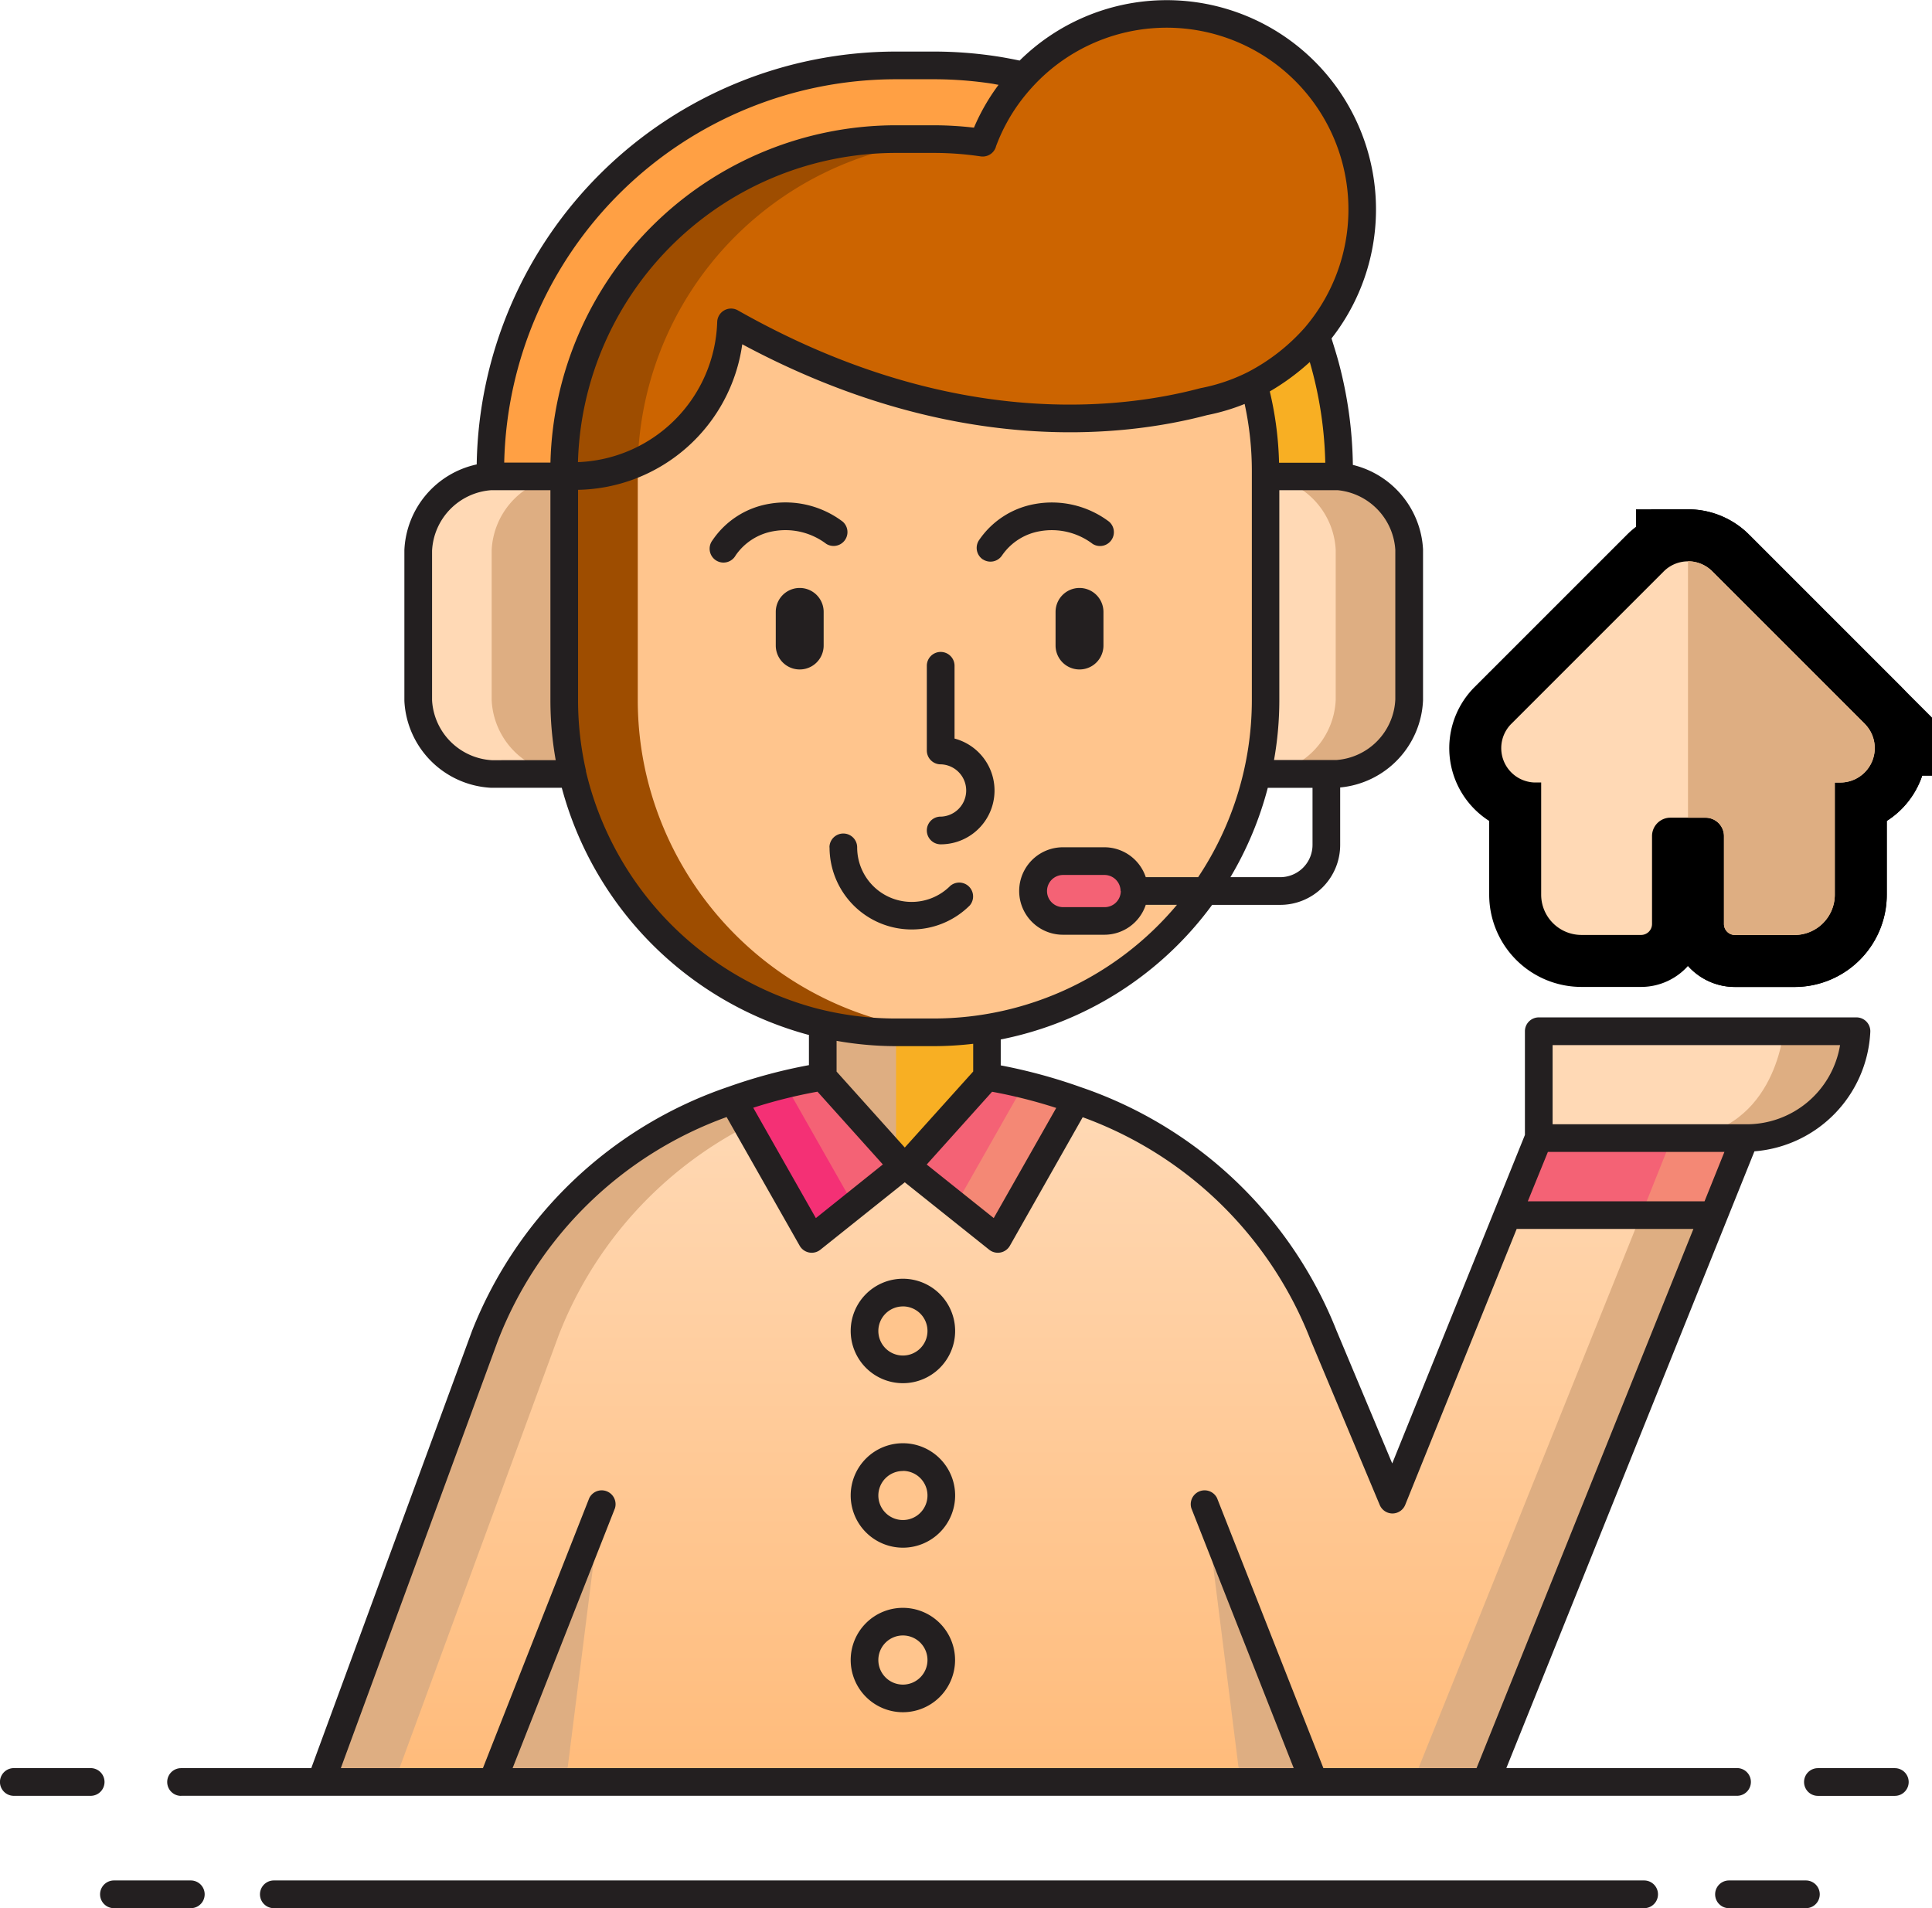
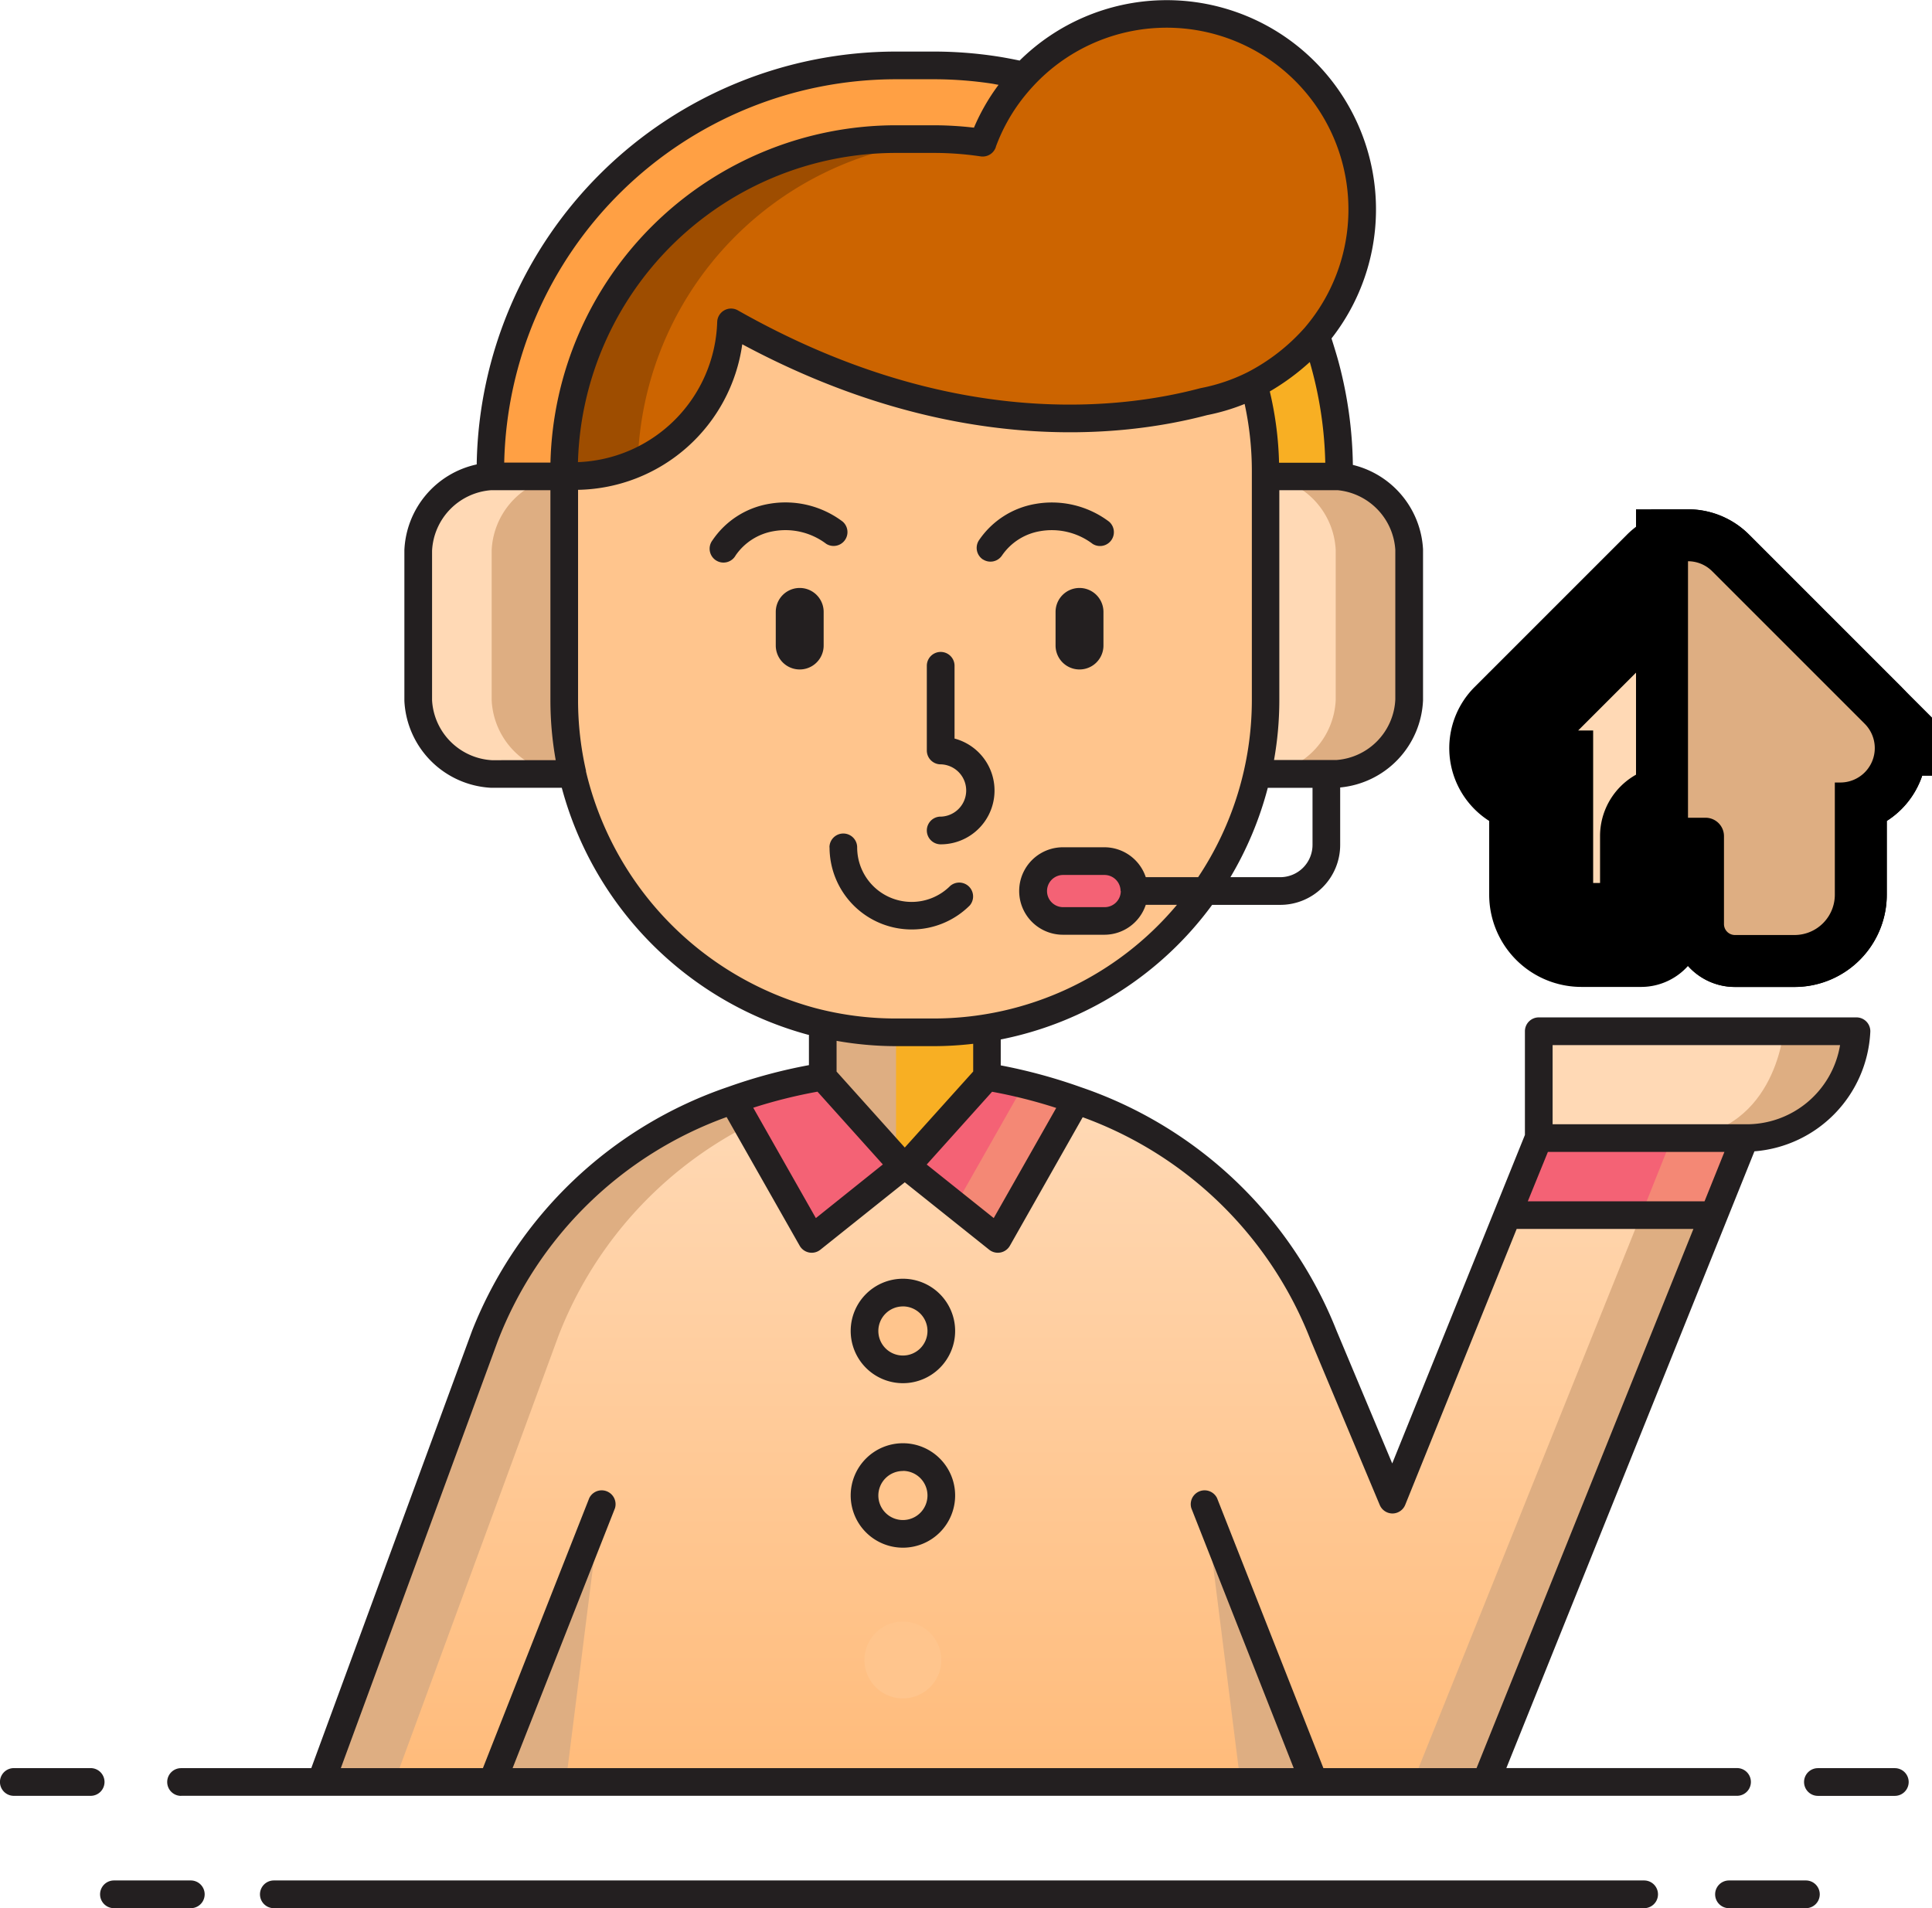
<svg xmlns="http://www.w3.org/2000/svg" width="55.751" height="55.063" viewBox="0 0 55.751 55.063">
  <defs>
    <style>.a{fill:#f8af23;}.b,.o{fill:#deae82;}.c{fill:url(#a);}.d{fill:#f46275;}.e{fill:#f43075;}.f,.n{fill:#ffd9b5;}.g{fill:#f48875;}.h{fill:#ffc58d;}.i{fill:#9e4d00;}.j{fill:#63bce7;}.k{fill:#ffa044;}.l{fill:#cc6400;}.m{fill:#231f20;}.n,.o{stroke:#000;stroke-width:3px;}</style>
    <linearGradient id="a" x1="0.5" x2="0.5" y2="1" gradientUnits="objectBoundingBox">
      <stop offset="0" stop-color="#ffd9b5" />
      <stop offset="1" stop-color="#ffbb7a" />
    </linearGradient>
  </defs>
  <g transform="translate(0)">
    <g transform="translate(23.742 29.553)">
      <path class="a" d="M118.461,135.714v1.409l-2.316,2.579h-.106l-2.316-2.579V135.6a9.007,9.007,0,0,0,1.344.208c.255.018.511.028.767.028h1.1a8.64,8.64,0,0,0,1.193-.076A3.368,3.368,0,0,0,118.461,135.714Z" transform="translate(-113.723 -135.602)" />
    </g>
    <g transform="translate(23.742 29.553)">
      <path class="b" d="M115.834,135.839c-.256,0-.512-.01-.767-.028a9.036,9.036,0,0,1-1.344-.208v1.521l2.115,2.355v-3.639Z" transform="translate(-113.723 -135.602)" />
    </g>
    <g transform="translate(9.261 31.742)">
      <path class="c" d="M93.495,147.162h5.957l-6.579,16.357H59.256l4.737-12.882a11.675,11.675,0,0,1,7.153-6.8l2.276,4.01,2.629-2.1h0c.038,0,.074,0,.112-.005l0,.005,2.629,2.1,2.272-4a11.675,11.675,0,0,1,7.133,6.791l1.986,4.737Z" transform="translate(-59.256 -143.838)" />
    </g>
    <g transform="translate(14.207 43.494)">
      <path class="b" d="M80.98,188.039l-1,7.929h-2.12Z" transform="translate(-77.858 -188.039)" />
    </g>
    <g transform="translate(34.793 43.494)">
      <path class="b" d="M155.287,188.039l1,7.929h2.12Z" transform="translate(-155.287 -188.039)" />
    </g>
    <g transform="translate(21.151 31.072)">
      <path class="d" d="M106.251,146l-2.272-4,0-.007a14.85,14.85,0,0,1,2.589-.67l0,0,2.312,2.577Z" transform="translate(-103.975 -141.318)" />
    </g>
    <g transform="translate(21.151 31.295)">
-       <path class="e" d="M103.976,142.6l0,.007,2.272,4,1.213-.969-1.98-3.488A14.417,14.417,0,0,0,103.976,142.6Z" transform="translate(-103.976 -142.155)" />
-     </g>
+       </g>
    <g transform="translate(44.404 29.76)">
      <g transform="translate(0)">
        <path class="f" d="M191.436,139.465v-3.082H200.6s-.254,3.082-3.215,3.082Z" transform="translate(-191.436 -136.383)" />
      </g>
    </g>
    <g transform="translate(48.25 29.76)">
      <g transform="translate(0)">
        <path class="b" d="M209.19,136.383h-.075s-.254,3.082-3.215,3.082h2.107c2.961,0,3.215-3.082,3.215-3.082Z" transform="translate(-205.9 -136.383)" />
      </g>
    </g>
    <g transform="translate(43.5 32.842)">
      <path class="d" d="M194.887,147.974h-5.953l-.9,2.224h5.957Z" transform="translate(-188.035 -147.974)" />
    </g>
    <g transform="translate(47.356 32.842)">
      <g transform="translate(0)">
        <path class="g" d="M203.428,147.974l-.888,2.224h2.1l.895-2.224Z" transform="translate(-202.54 -147.974)" />
      </g>
    </g>
    <g transform="translate(40.771 35.066)">
      <path class="b" d="M184.349,156.339,177.77,172.7h2.107l6.579-16.357Z" transform="translate(-177.77 -156.339)" />
    </g>
    <g transform="translate(16.277 9.305)">
      <path class="h" d="M105.554,61.238a5.592,5.592,0,0,1-1.449.494c-2.4.638-7.435,1.228-13.637-2.285a4.622,4.622,0,0,1-4.818,4.442l0-.006V70.36a9.5,9.5,0,0,0,.24,2.116A9.635,9.635,0,0,0,92.8,79.618a9.5,9.5,0,0,0,2.422.313h1.1a9.527,9.527,0,0,0,1.737-.161,9.627,9.627,0,0,0,7.594-7.294,9.5,9.5,0,0,0,.24-2.116V63.728A9.478,9.478,0,0,0,105.554,61.238Z" transform="translate(-85.646 -59.447)" />
    </g>
    <g transform="translate(16.278 13.356)">
      <g transform="translate(0 0)">
-         <path class="i" d="M87.773,74.683a5.422,5.422,0,0,1-2.122.391l0-.006v6.477a9.5,9.5,0,0,0,.24,2.116A9.635,9.635,0,0,0,92.8,90.8a9.5,9.5,0,0,0,2.422.313h1.1c.176,0,.351-.006.525-.016a9.52,9.52,0,0,1-1.925-.3,9.634,9.634,0,0,1-6.909-7.142,9.5,9.5,0,0,1-.24-2.116V74.914C87.767,74.836,87.771,74.76,87.773,74.683Z" transform="translate(-85.647 -74.683)" />
-       </g>
+         </g>
    </g>
    <g transform="translate(9.261 31.742)">
      <g transform="translate(0)">
        <path class="b" d="M71.568,144.582l-.422-.744a11.675,11.675,0,0,0-7.153,6.8l-4.737,12.882h2.12l4.737-12.882A11.459,11.459,0,0,1,71.568,144.582Z" transform="translate(-59.256 -143.838)" />
      </g>
    </g>
    <g transform="translate(26.163 31.072)">
      <g transform="translate(0 0)">
        <path class="d" d="M125.456,146l2.272-4a14.9,14.9,0,0,0-2.585-.677l0,0-2.312,2.577Z" transform="translate(-122.827 -141.317)" />
      </g>
    </g>
    <g transform="translate(27.573 31.293)">
      <g transform="translate(0 0)">
        <path class="g" d="M131.621,142.606a15.183,15.183,0,0,0-1.513-.457l-1.978,3.486,1.219.974Z" transform="translate(-128.13 -142.149)" />
      </g>
    </g>
    <g transform="translate(24.947 37.301)">
      <g transform="translate(0 0)">
        <path class="h" d="M120.468,165.854a1.108,1.108,0,1,1-1.107-1.108,1.108,1.108,0,0,1,1.107,1.108Z" transform="translate(-118.253 -164.746)" />
      </g>
      <g transform="translate(0 4.747)">
        <path class="h" d="M120.468,183.708a1.108,1.108,0,1,1-1.107-1.108A1.107,1.107,0,0,1,120.468,183.708Z" transform="translate(-118.253 -182.6)" />
      </g>
      <g transform="translate(0 9.494)">
        <path class="h" d="M120.468,201.563a1.108,1.108,0,1,1-1.107-1.107A1.108,1.108,0,0,1,120.468,201.563Z" transform="translate(-118.253 -200.456)" />
      </g>
    </g>
    <g transform="translate(21.151 31.736)">
      <path class="j" d="M103.976,143.822l.018-.006Z" transform="translate(-103.976 -143.816)" />
    </g>
    <g transform="translate(12.068 13.747)">
      <g transform="translate(0 0)">
        <path class="b" d="M74.023,76.154H71.879a2.241,2.241,0,0,0-2.065,2.126v4.335a2.241,2.241,0,0,0,2.1,2.127h2.354a9.5,9.5,0,0,1-.24-2.116V76.154Z" transform="translate(-69.814 -76.154)" />
      </g>
    </g>
    <g transform="translate(12.068 13.747)">
      <g transform="translate(0 0)">
        <path class="f" d="M71.934,82.615V78.28A2.241,2.241,0,0,1,74,76.154h-2.12a2.241,2.241,0,0,0-2.065,2.126v4.335a2.241,2.241,0,0,0,2.1,2.127h2.12A2.241,2.241,0,0,1,71.934,82.615Z" transform="translate(-69.814 -76.154)" />
      </g>
    </g>
    <g transform="translate(36.278 13.747)">
      <g transform="translate(0 0)">
        <path class="f" d="M163.239,76.16l-.045-.006h-2.082v6.471a9.5,9.5,0,0,1-.24,2.116h2.291a2.241,2.241,0,0,0,2.1-2.127V78.28A2.24,2.24,0,0,0,163.239,76.16Z" transform="translate(-160.872 -76.154)" />
      </g>
    </g>
    <g transform="translate(36.447 13.747)">
      <g transform="translate(0 0)">
        <path class="b" d="M163.706,76.16l-.045-.006h-2.082v.005h.006a2.24,2.24,0,0,1,2.02,2.12v4.335a2.241,2.241,0,0,1-2.1,2.127h2.121a2.241,2.241,0,0,0,2.1-2.127V78.28a2.239,2.239,0,0,0-2.019-2.12Z" transform="translate(-161.508 -76.154)" />
      </g>
    </g>
    <g transform="translate(29.806 24.848)">
      <path class="d" d="M139.459,118.772a.863.863,0,0,1-.863.863h-1.2a.863.863,0,1,1,0-1.726h1.2A.863.863,0,0,1,139.459,118.772Z" transform="translate(-136.53 -117.909)" />
    </g>
    <g transform="translate(36.185 9.692)">
      <g transform="translate(0 0)">
        <path class="a" d="M162.336,60.981l-.027-.077,0,0a5.673,5.673,0,0,1-1.71,1.364h0l-.028.013h0l0,0-.037.017a9.488,9.488,0,0,1,.333,2.49v.161h2.082l.045.006V64.8a11.647,11.647,0,0,0-.407-3.048c-.065-.24-.141-.488-.238-.769Z" transform="translate(-160.522 -60.904)" />
      </g>
    </g>
    <g transform="translate(14.15 1.888)">
      <g transform="translate(0 0)">
        <path class="k" d="M89.344,33.677h1.116a9.553,9.553,0,0,1,1.393.106l.008-.027a5.578,5.578,0,0,1,.807-1.468c.112-.147.232-.287.358-.422l.019-.019q-.436-.1-.878-.167a11.714,11.714,0,0,0-1.674-.129H89.343a11.712,11.712,0,0,0-11.7,11.7v.161h2.127v-.161a9.6,9.6,0,0,1,9.572-9.571Z" transform="translate(-77.645 -31.55)" />
      </g>
    </g>
    <g transform="translate(16.278 0.399)">
      <g transform="translate(0)">
        <path class="l" d="M105.6,36.628h0l.028-.013h0a5.676,5.676,0,0,0,1.71-1.364l0,0a5.643,5.643,0,0,0-8.422-7.508l-.019.019c-.126.135-.246.275-.358.422a5.57,5.57,0,0,0-.807,1.468l-.008.027a9.515,9.515,0,0,0-1.393-.106H95.221a9.6,9.6,0,0,0-9.571,9.571v.155l0,.006a4.622,4.622,0,0,0,4.818-4.442c6.2,3.513,11.237,2.923,13.637,2.285a5.593,5.593,0,0,0,1.449-.494l.037-.017,0,0Z" transform="translate(-85.65 -25.95)" />
      </g>
    </g>
    <g transform="translate(16.278 4.015)">
      <path class="i" d="M87.773,48.892a9.6,9.6,0,0,1,9-9.323c-.147-.007-.294-.017-.443-.018H95.218a9.6,9.6,0,0,0-9.571,9.571v.155l0,.006A5.431,5.431,0,0,0,87.773,48.892Z" transform="translate(-85.647 -39.551)" />
    </g>
    <g transform="translate(0 0)">
      <g transform="translate(26.746 18.815)">
        <path class="m" d="M125.419,99.965a.4.4,0,1,0,0,.8,1.552,1.552,0,0,0,.4-3.052v-2.1a.4.4,0,1,0-.8,0v2.444a.4.4,0,0,0,.4.4l.015,0a.755.755,0,0,1-.015,1.509Z" transform="translate(-125.02 -95.215)" />
      </g>
      <g transform="translate(23.938 24.055)">
        <path class="m" d="M114.46,115.325A2.371,2.371,0,0,0,118.506,117a.4.4,0,0,0-.564-.564,1.572,1.572,0,0,1-2.685-1.112.4.4,0,1,0-.8,0Z" transform="translate(-114.46 -114.926)" />
      </g>
      <g transform="translate(22.385 16.967)">
        <path class="m" d="M110,89.926v-.97a.691.691,0,0,0-1.382,0v.97a.691.691,0,1,0,1.382,0Z" transform="translate(-108.617 -88.265)" />
      </g>
      <g transform="translate(30.46 16.967)">
        <path class="m" d="M139.68,88.265a.691.691,0,0,0-.691.691v.97a.691.691,0,1,0,1.382,0v-.97A.692.692,0,0,0,139.68,88.265Z" transform="translate(-138.989 -88.265)" />
      </g>
      <g transform="translate(20.495 14.497)">
        <path class="m" d="M104.857,80.172a.4.4,0,0,0,.471-.644,2.741,2.741,0,0,0-2.124-.51,2.467,2.467,0,0,0-1.63,1.051.4.4,0,1,0,.668.436,1.668,1.668,0,0,1,1.105-.7A1.951,1.951,0,0,1,104.857,80.172Z" transform="translate(-101.509 -78.975)" />
      </g>
      <g transform="translate(28.184 14.497)">
        <path class="m" d="M130.608,80.62a.4.4,0,0,0,.552-.116,1.668,1.668,0,0,1,1.105-.7,1.952,1.952,0,0,1,1.51.369.4.4,0,0,0,.471-.644,2.74,2.74,0,0,0-2.124-.51,2.467,2.467,0,0,0-1.63,1.051.4.4,0,0,0,.116.552Z" transform="translate(-130.428 -78.974)" />
      </g>
      <g transform="translate(24.548 36.902)">
        <path class="m" d="M118.26,166.259a1.507,1.507,0,1,0-1.507-1.507,1.508,1.508,0,0,0,1.507,1.507Zm0-2.216a.709.709,0,1,1-.709.709A.709.709,0,0,1,118.26,164.044Z" transform="translate(-116.753 -163.246)" />
      </g>
      <g transform="translate(24.548 41.649)">
        <path class="m" d="M118.26,184.113a1.507,1.507,0,1,0-1.507-1.506,1.508,1.508,0,0,0,1.507,1.506Zm0-2.216a.709.709,0,1,1-.709.709A.709.709,0,0,1,118.26,181.9Z" transform="translate(-116.753 -181.1)" />
      </g>
      <g transform="translate(24.548 46.397)">
-         <path class="m" d="M118.26,201.969a1.506,1.506,0,1,0-1.507-1.507,1.508,1.508,0,0,0,1.507,1.507Zm0-2.215a.709.709,0,1,1-.709.709A.709.709,0,0,1,118.26,199.754Z" transform="translate(-116.753 -198.956)" />
-       </g>
+         </g>
      <g transform="translate(4.826 0)">
        <path class="m" d="M42.975,76.271h44.9a.4.4,0,0,0,0-.8H81.218l6.359-15.809h0l.8-1.989a3.633,3.633,0,0,0,3.343-3.433.4.4,0,0,0-.4-.432H82.154a.4.4,0,0,0-.4.4V57.2l-3.829,9.48-1.609-3.837a12.139,12.139,0,0,0-7.368-7.018h0a15.568,15.568,0,0,0-2.32-.632v-.748a9.96,9.96,0,0,0,6.1-3.884h1.967a1.73,1.73,0,0,0,1.728-1.728V47.173a2.64,2.64,0,0,0,2.391-2.516V40.3a2.653,2.653,0,0,0-2.025-2.435,12.034,12.034,0,0,0-.416-2.984c-.058-.212-.126-.43-.2-.666a6.039,6.039,0,0,0-9-8.018c-.23-.048-.46-.092-.687-.126a12.131,12.131,0,0,0-1.733-.134H63.6A12.109,12.109,0,0,0,51.506,37.851a2.65,2.65,0,0,0-2.087,2.47v4.354a2.642,2.642,0,0,0,2.494,2.507h2.048a10.094,10.094,0,0,0,7.114,7.129l.018,0v.875a15.17,15.17,0,0,0-2.327.626h0a12.144,12.144,0,0,0-7.392,7.036L46.732,75.473H42.975a.4.4,0,0,0,0,.8ZM82.553,54.608h8.295a2.731,2.731,0,0,1-2.741,2.284H82.553V54.608Zm-.136,3.082h5.094l-.574,1.426h-5.1ZM68.229,56.421l-1.365,2.406-.438.772-1.934-1.545,1.886-2.1A14.572,14.572,0,0,1,68.229,56.421Zm-4.37,1.143-1.968-2.192v-.887a9.912,9.912,0,0,0,1.708.153h1.1a9.914,9.914,0,0,0,1.134-.068v.8Zm11.766-8.733a.932.932,0,0,1-.931.931H73.256a9.986,9.986,0,0,0,1.078-2.579h1.291Zm.7-10.236.03,0a1.845,1.845,0,0,1,1.659,1.723v4.315a1.836,1.836,0,0,1-1.7,1.748h-1.8a9.882,9.882,0,0,0,.153-1.718V38.595Zm-1.934-2.85a6.742,6.742,0,0,0,1.155-.849c.019.066.038.131.056.2a11.268,11.268,0,0,1,.391,2.706H74.659A9.9,9.9,0,0,0,74.392,35.745ZM67.24,27.317c.1-.13.208-.258.333-.393a5.245,5.245,0,0,1,7.844,6.961h0l-.007.009a5.7,5.7,0,0,1-1.654,1.294,5.2,5.2,0,0,1-1.343.458l-.028.006C70,36.286,65.1,36.837,59.046,33.407a.4.4,0,0,0-.6.332,4.178,4.178,0,0,1-4.018,4.046A9.182,9.182,0,0,1,63.6,28.862h1.115a9.151,9.151,0,0,1,1.334.1.4.4,0,0,0,.44-.277l0-.007A5.185,5.185,0,0,1,67.24,27.317Zm-15.3,19.069a1.836,1.836,0,0,1-1.722-1.729V40.341a1.843,1.843,0,0,1,1.7-1.746h1.715v6.072a9.886,9.886,0,0,0,.153,1.718Zm1.7-8.588H52.3A11.313,11.313,0,0,1,63.6,26.736h1.148a11.309,11.309,0,0,1,1.617.125c.065.01.131.026.2.036a5.955,5.955,0,0,0-.71,1.236,10.073,10.073,0,0,0-1.153-.069H63.6A9.98,9.98,0,0,0,53.634,37.8Zm1.022,8.9a9.134,9.134,0,0,1-.231-2.028V38.584a4.876,4.876,0,0,0,4.738-4.2c6.056,3.249,10.974,2.689,13.411,2.045a5.947,5.947,0,0,0,1.086-.323,9.092,9.092,0,0,1,.208,1.93v6.632a9.211,9.211,0,0,1-1.55,5.094H70.813a1.259,1.259,0,0,0-1.191-.863h-1.2a1.262,1.262,0,1,0,0,2.524h1.2a1.259,1.259,0,0,0,1.191-.863h.9A9.16,9.16,0,0,1,64.7,53.84H63.6a9.125,9.125,0,0,1-2.321-.3A9.287,9.287,0,0,1,54.657,46.7Zm15.43,3.465a.465.465,0,0,1-.464.464h-1.2a.464.464,0,0,1,0-.929h1.2A.465.465,0,0,1,70.086,50.16ZM61.34,55.952l1.886,2.1L61.293,59.6l-1.807-3.185A14.445,14.445,0,0,1,61.34,55.952Zm-9.222,7.186a11.129,11.129,0,0,1,6.6-6.454l2.037,3.589,0,0,.07.123a.4.4,0,0,0,.6.115l2.434-1.944,2.434,1.944a.4.4,0,0,0,.6-.115l2.1-3.707a11.137,11.137,0,0,1,6.586,6.453l1.986,4.737a.4.4,0,0,0,.368.245h0a.4.4,0,0,0,.367-.249l3.216-7.962h5.1L80.358,75.473H75.939L72.87,67.68a.4.4,0,0,0-.742.292l2.954,7.5H52.542l2.954-7.5a.4.4,0,0,0-.742-.292l-3.069,7.793h-4.1Z" transform="translate(-42.576 -24.449)" />
      </g>
      <g transform="translate(0 51.024)">
        <g transform="translate(0 0)">
          <path class="m" d="M27.44,216.76a.4.4,0,0,0-.4-.4H24.823a.4.4,0,1,0,0,.8h2.218A.4.4,0,0,0,27.44,216.76Z" transform="translate(-24.424 -216.361)" />
        </g>
      </g>
      <g transform="translate(52.06 51.024)">
        <g transform="translate(0 0)">
          <path class="m" d="M222.848,216.361h-2.219a.4.4,0,1,0,0,.8h2.219a.4.4,0,0,0,0-.8Z" transform="translate(-220.23 -216.361)" />
        </g>
      </g>
      <g transform="translate(7.503 54.265)">
        <g transform="translate(0 0)">
          <path class="m" d="M92.584,228.55H53.042a.4.4,0,0,0,0,.8H92.584a.4.4,0,1,0,0-.8Z" transform="translate(-52.643 -228.55)" />
        </g>
      </g>
      <g transform="translate(2.889 54.265)">
        <g transform="translate(0 0)">
          <path class="m" d="M37.906,228.55H35.688a.4.4,0,0,0,0,.8h2.218a.4.4,0,0,0,0-.8Z" transform="translate(-35.289 -228.55)" />
        </g>
      </g>
      <g transform="translate(49.494 54.265)">
        <g transform="translate(0 0)">
          <path class="m" d="M213.2,228.55h-2.219a.4.4,0,0,0,0,.8H213.2a.4.4,0,0,0,0-.8Z" transform="translate(-210.582 -228.55)" />
        </g>
      </g>
      <g transform="translate(43.318 16.197)">
        <path class="n" d="M10.492,4.689h0L6.093.29a.992.992,0,0,0-1.4,0l-4.4,4.4,0,0A.992.992,0,0,0,.949,6.382h.206V9.62a1.163,1.163,0,0,0,1.162,1.162H4.038a.316.316,0,0,0,.316-.316V7.928a.531.531,0,0,1,.53-.53H5.9a.531.531,0,0,1,.53.53v2.538a.316.316,0,0,0,.316.316H8.465A1.163,1.163,0,0,0,9.627,9.62V6.383H9.79a.993.993,0,0,0,.7-1.694Zm0,0" transform="translate(0 0.001)" />
        <path class="o" d="M261.074,4.689h0l-4.4-4.4a.986.986,0,0,0-.7-.291h0V7.4h.508a.531.531,0,0,1,.53.53v2.538a.316.316,0,0,0,.316.316h1.721a1.163,1.163,0,0,0,1.162-1.162V6.383h.163a.993.993,0,0,0,.7-1.694Zm0,0" transform="translate(-250.582 0.001)" />
-         <path class="f" d="M10.492,4.689h0L6.093.29a.992.992,0,0,0-1.4,0l-4.4,4.4,0,0A.992.992,0,0,0,.949,6.382h.206V9.62a1.163,1.163,0,0,0,1.162,1.162H4.038a.316.316,0,0,0,.316-.316V7.928a.531.531,0,0,1,.53-.53H5.9a.531.531,0,0,1,.53.53v2.538a.316.316,0,0,0,.316.316H8.465A1.163,1.163,0,0,0,9.627,9.62V6.383H9.79a.993.993,0,0,0,.7-1.694Zm0,0" transform="translate(0 0.001)" />
        <path class="b" d="M261.074,4.689h0l-4.4-4.4a.986.986,0,0,0-.7-.291h0V7.4h.508a.531.531,0,0,1,.53.53v2.538a.316.316,0,0,0,.316.316h1.721a1.163,1.163,0,0,0,1.162-1.162V6.383h.163a.993.993,0,0,0,.7-1.694Zm0,0" transform="translate(-250.582 0.001)" />
      </g>
    </g>
  </g>
</svg>